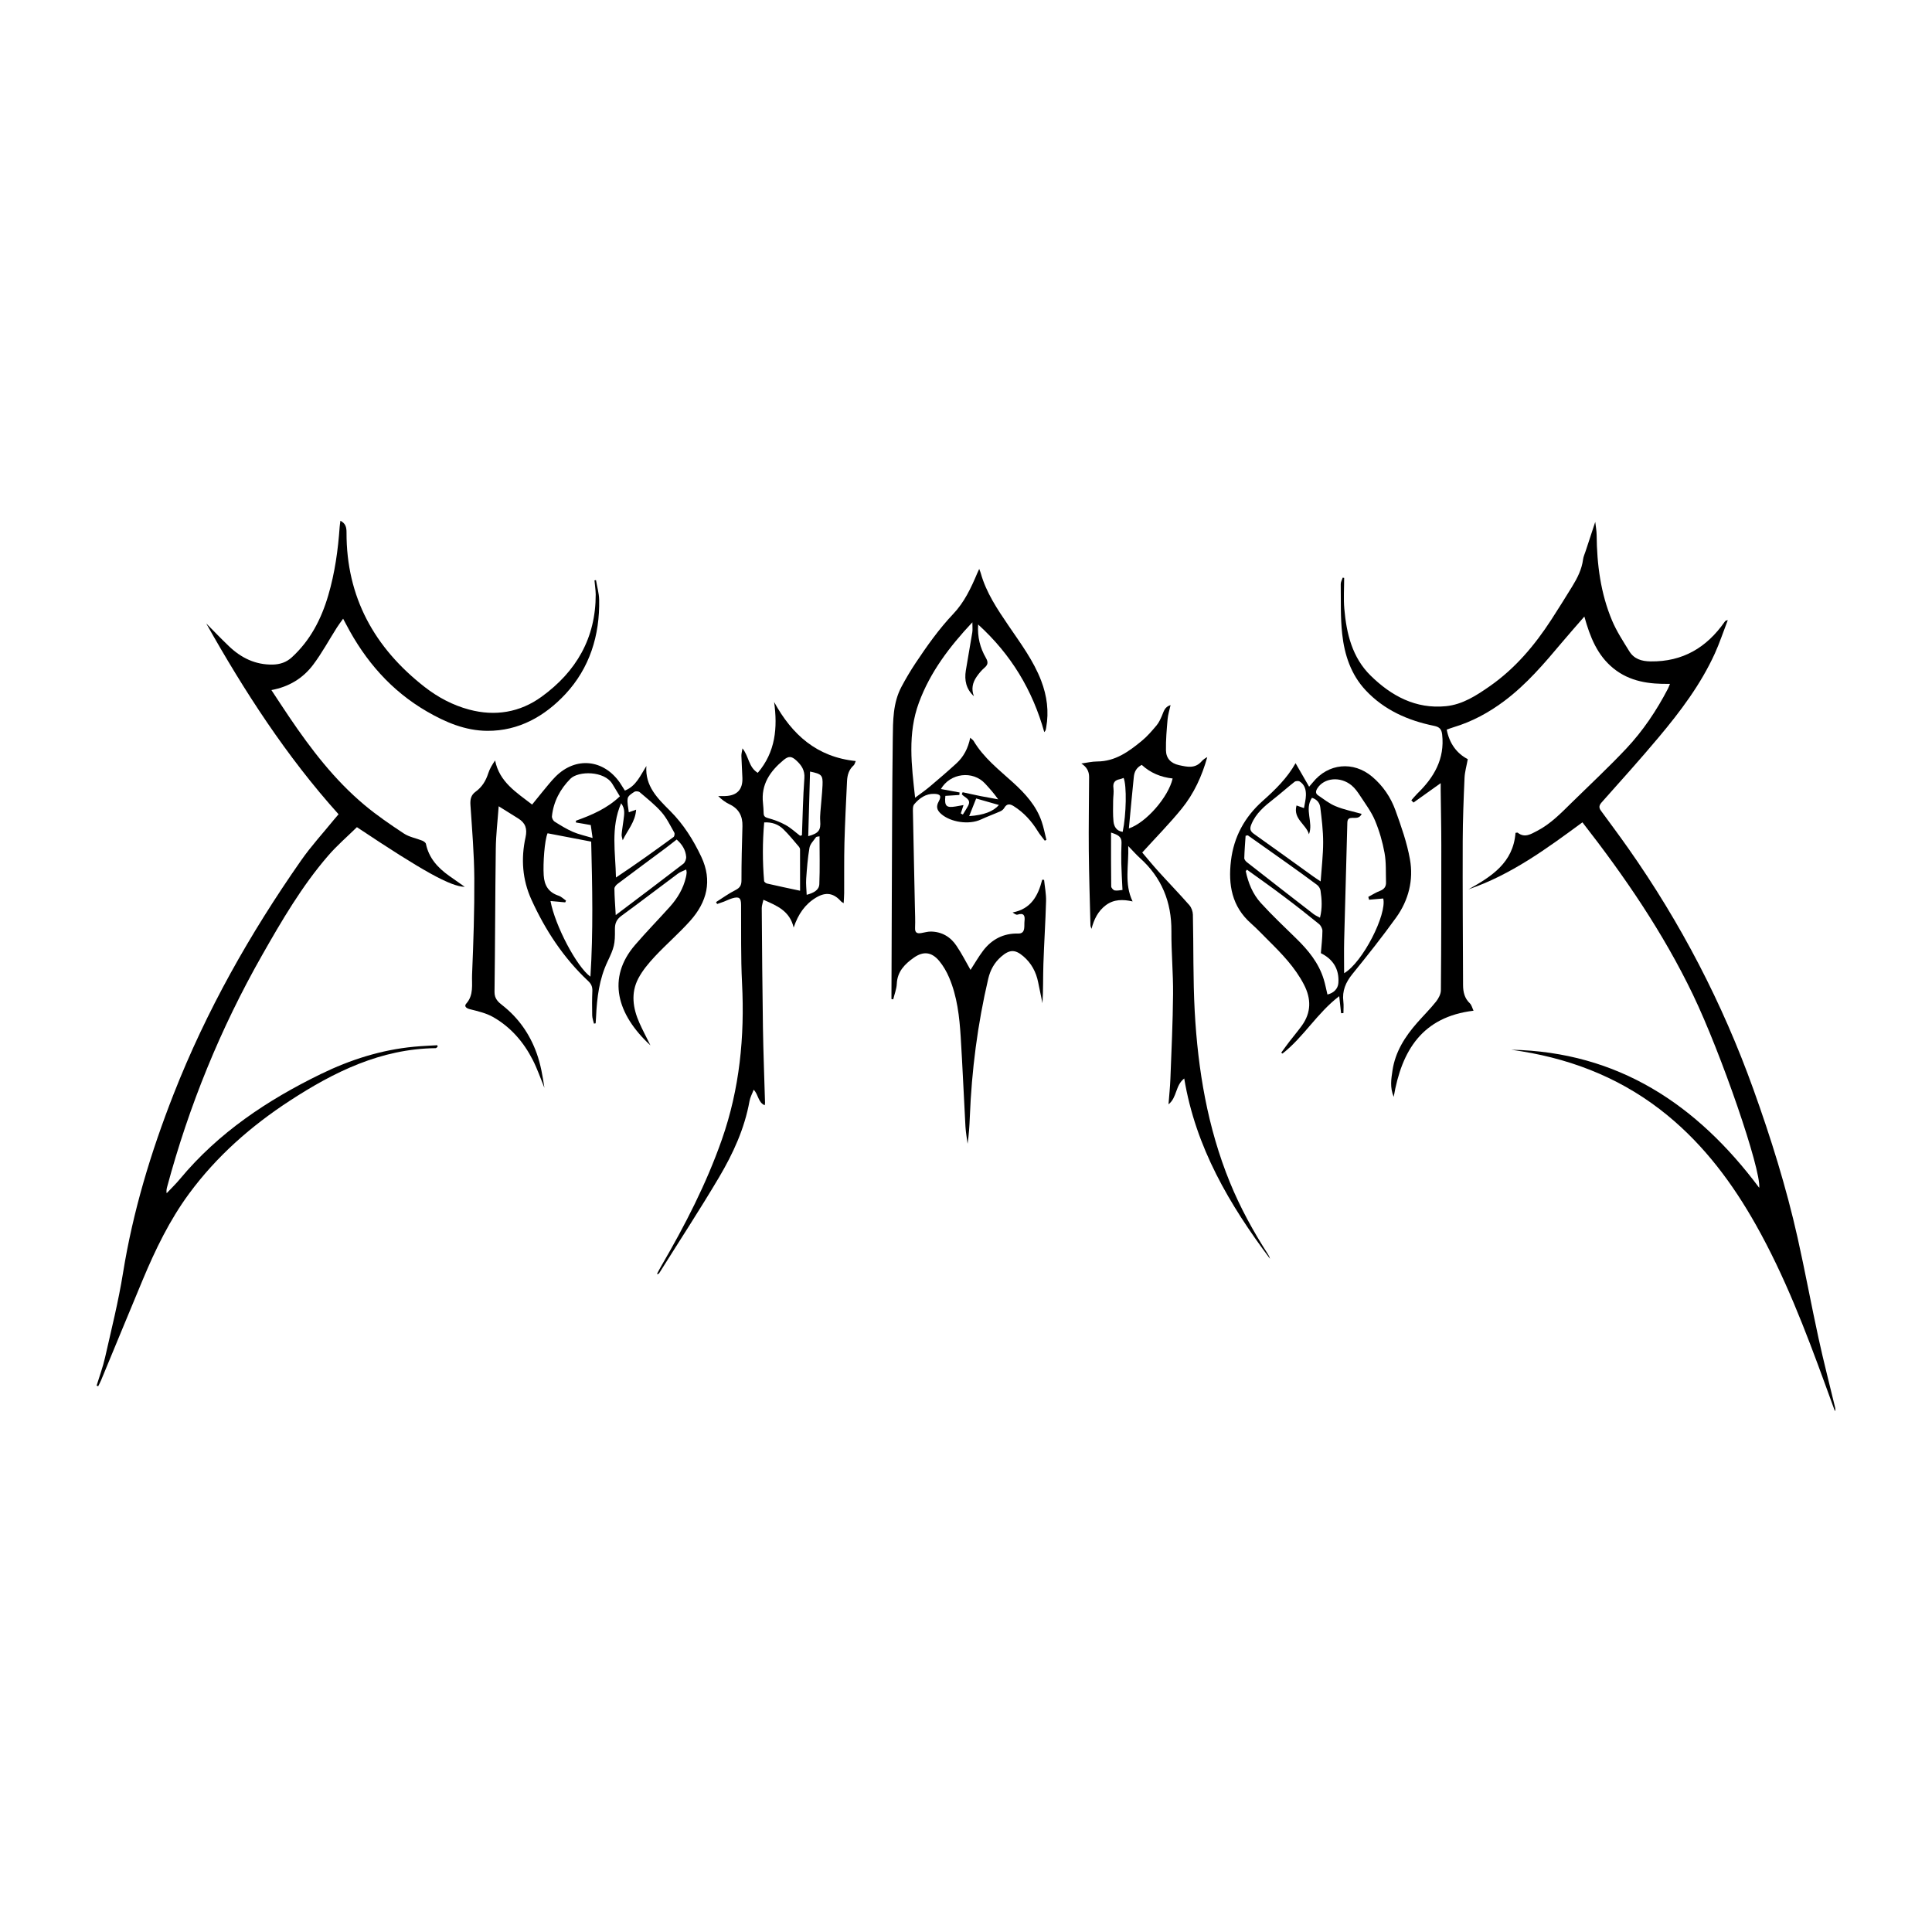
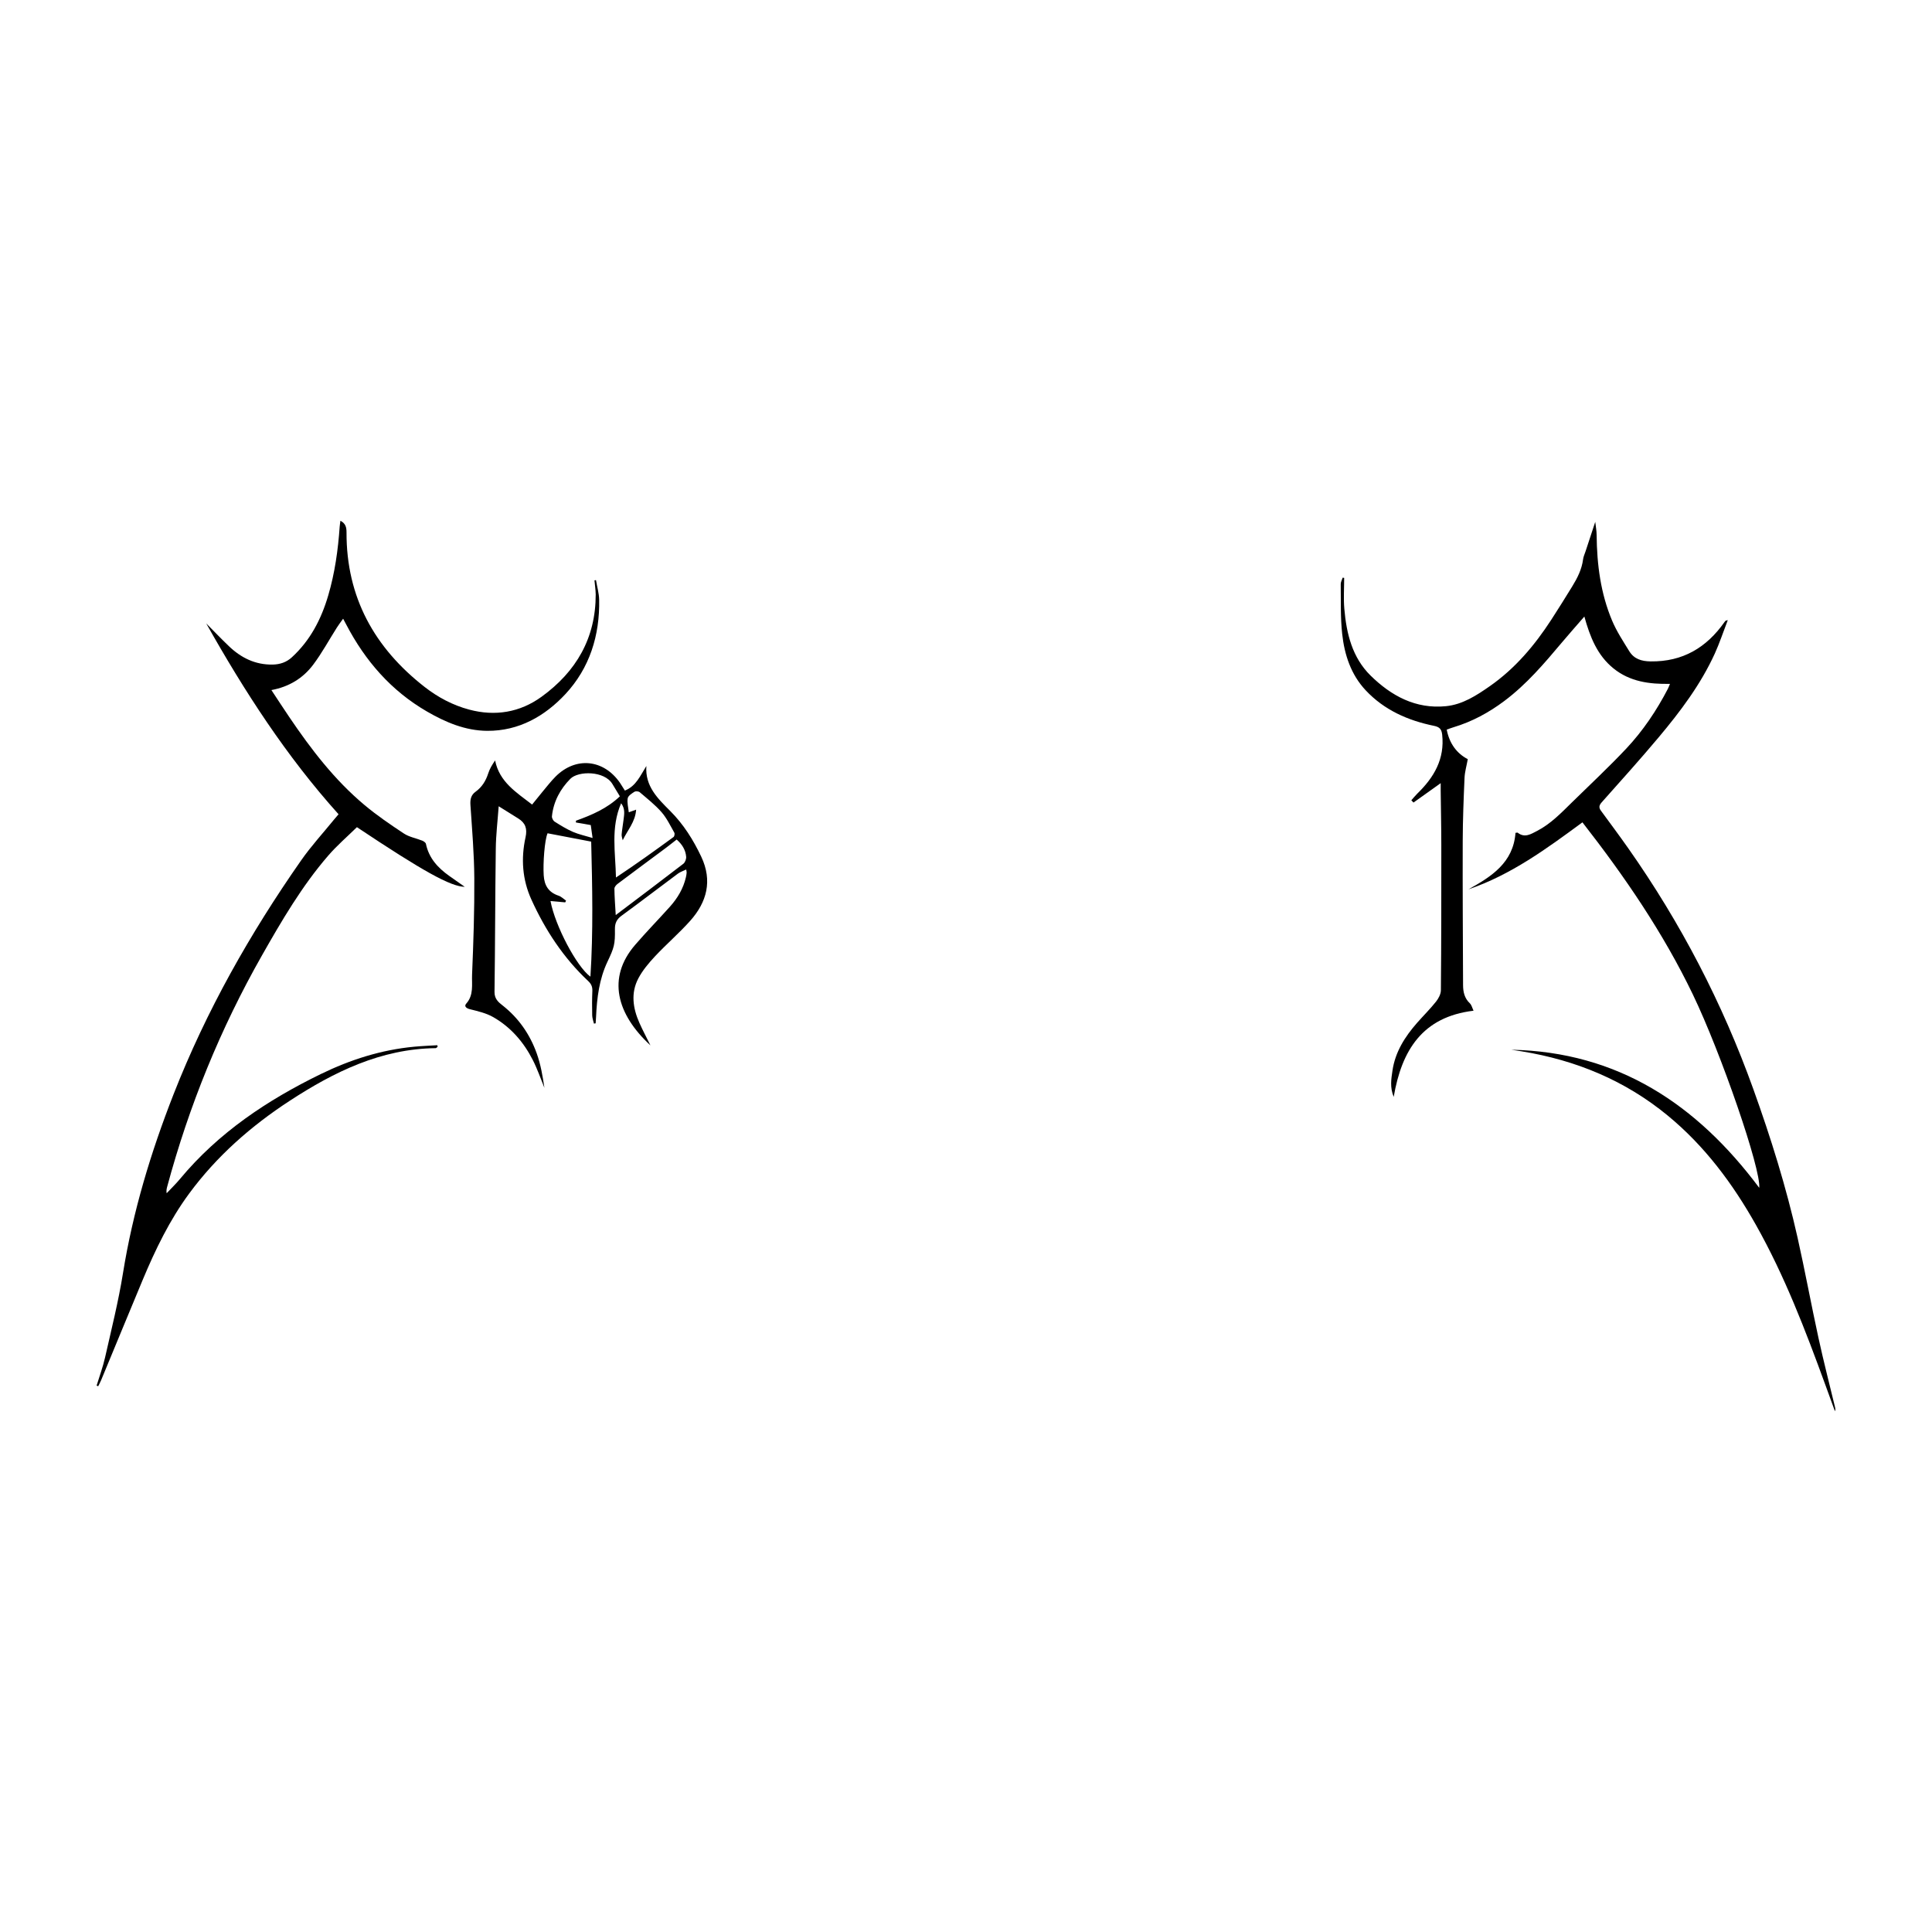
<svg xmlns="http://www.w3.org/2000/svg" version="1.1" id="Layer_1" x="0px" y="0px" viewBox="0 0 500 500" style="enable-background:new 0 0 500 500;" xml:space="preserve">
  <style type="text/css">
	.st0{fill:#070707;}
	.st1{fill:#FFFFFF;}
	.st2{fill-rule:evenodd;clip-rule:evenodd;}
	.st3{fill:#C12A21;}
	.st4{fill:#272425;}
	.st5{fill:#221F1E;}
	.st6{opacity:0.93;}
	.st7{fill:none;}
	.st8{fill-rule:evenodd;clip-rule:evenodd;stroke:#000000;stroke-width:0.047;stroke-miterlimit:2.613;}
</style>
  <g>
    <path d="M391.12,271.67c27.66,0.56,48.07,14.18,64.17,35.74c0.49-4.79-9.84-34.77-17.18-50.04c-7.69-15.98-17.63-30.52-28.58-44.55   c-9.28,6.83-18.49,13.59-29.5,17.34c5.99-3.32,11.6-6.9,12.18-14.62c0.3-0.02,0.49-0.1,0.57-0.04c1.81,1.43,3.41,0.37,5-0.45   c3.54-1.83,6.27-4.68,9.07-7.43c4.69-4.6,9.5-9.08,14-13.86c4.35-4.62,7.88-9.89,10.81-15.53c0.17-0.34,0.3-0.7,0.53-1.25   c-5.38,0.11-10.41-0.58-14.64-4.01c-4.16-3.37-6.04-8.07-7.52-13.41c-2.07,2.39-3.97,4.52-5.81,6.71   c-4.58,5.45-9.18,10.86-14.93,15.16c-4,3-8.33,5.34-13.12,6.78c-0.56,0.17-1.1,0.38-1.76,0.61c0.68,3.59,2.61,6.18,5.45,7.65   c-0.31,1.74-0.77,3.27-0.84,4.82c-0.24,5.44-0.45,10.88-0.47,16.32c-0.04,12.45,0.04,24.91,0.09,37.36   c0.01,1.75,0.37,3.38,1.75,4.68c0.47,0.45,0.63,1.23,0.96,1.92c-13.22,1.59-18.59,10.22-20.66,22.3c-1.02-2.46-0.64-4.65-0.32-6.8   c0.71-4.84,3.23-8.78,6.38-12.37c1.62-1.84,3.37-3.57,4.89-5.48c0.65-0.82,1.26-1.96,1.26-2.96c0.11-12.5,0.12-25.01,0.11-37.51   c0-4.71-0.11-9.42-0.16-14.12c-0.01-0.52,0-1.04,0-1.95c-2.53,1.8-4.79,3.41-7.04,5.02c-0.19-0.2-0.37-0.39-0.56-0.59   c0.53-0.59,1.02-1.21,1.58-1.76c4.3-4.18,7.1-8.95,6.4-15.25c-0.16-1.4-0.69-1.96-2.09-2.25c-6.76-1.38-12.91-4.08-17.71-9.21   c-3.81-4.07-5.48-9.18-6.07-14.55c-0.47-4.26-0.32-8.6-0.38-12.9c-0.01-0.57,0.33-1.14,0.51-1.7c0.13,0.02,0.25,0.05,0.38,0.07   c0,2.67-0.19,5.35,0.04,7.99c0.55,6.41,2.04,12.61,6.8,17.29c5.35,5.25,11.67,8.7,19.5,7.92c4.32-0.43,7.91-2.78,11.38-5.2   c6.54-4.57,11.57-10.54,15.88-17.17c1.84-2.84,3.63-5.71,5.4-8.59c1.34-2.18,2.5-4.44,2.83-7.04c0.09-0.72,0.43-1.4,0.65-2.1   c0.81-2.48,1.63-4.97,2.5-7.6c0.12,1.11,0.35,2.26,0.36,3.41c0.07,7.61,1.03,15.09,4,22.14c1.17,2.78,2.86,5.35,4.45,7.93   c1.24,2,3.14,2.6,5.53,2.63c8.3,0.11,14.47-3.57,19.12-10.2c0.08-0.12,0.18-0.23,0.28-0.33c0.03-0.03,0.09-0.03,0.56-0.15   c-1.17,3.03-2.11,5.9-3.35,8.63c-3.65,8.01-8.91,14.99-14.52,21.68c-4.79,5.71-9.78,11.25-14.74,16.82   c-0.68,0.76-0.83,1.35-0.23,2.17c2.37,3.24,4.78,6.46,7.09,9.75c13.59,19.32,24.38,40.09,32.36,62.32   c4.53,12.6,8.52,25.37,11.45,38.44c1.94,8.65,3.54,17.38,5.43,26.04c1.3,5.98,2.84,11.91,4.27,17.86c0.08,0.32,0.13,0.64-0.03,1.02   c-0.83-2.27-1.65-4.54-2.48-6.81c-5.16-14.15-10.53-28.2-17.94-41.36c-6.03-10.72-13.28-20.47-22.86-28.35   c-11.03-9.08-23.75-14.33-37.76-16.61C392.94,271.95,392.03,271.81,391.12,271.67z" />
    <path d="M25,358.6c0.74-2.42,1.63-4.81,2.19-7.28c1.64-7.26,3.46-14.5,4.64-21.84c2.57-15.96,7.2-31.26,13.09-46.29   c8.46-21.59,19.77-41.58,33.01-60.52c2.6-3.73,5.71-7.1,8.58-10.64c0.27-0.34,0.56-0.66,1.11-1.3c-13.5-15-24.37-31.83-34.25-49.39   c1.95,1.96,3.85,3.96,5.85,5.87c3.16,3.03,6.84,4.86,11.35,4.78c1.91-0.04,3.55-0.59,4.96-1.88c4.78-4.38,7.62-9.89,9.42-16.02   c1.71-5.81,2.54-11.77,2.96-17.8c0.03-0.47,0.12-0.93,0.19-1.52c1.4,0.71,1.58,1.8,1.58,3.03c-0.05,16.78,7.23,29.87,20.25,40.01   c3.43,2.67,7.28,4.71,11.48,5.83c6.71,1.8,13.15,0.75,18.77-3.34c8.94-6.48,14.01-15.17,13.99-26.46c0-0.64-0.08-1.27-0.14-1.91   c-0.05-0.58-0.12-1.15-0.18-1.73c0.13-0.02,0.26-0.05,0.39-0.07c0.28,1.69,0.78,3.37,0.82,5.06c0.19,9.24-2.46,17.71-8.74,24.45   c-5.32,5.7-12.03,9.55-20.21,9.5c-5.68-0.03-10.82-2.22-15.66-5.03c-9.22-5.35-15.92-13.07-20.83-22.45   c-0.22-0.42-0.45-0.84-0.82-1.54c-0.62,0.88-1.15,1.55-1.6,2.27c-2.05,3.22-3.87,6.61-6.16,9.65c-2.6,3.45-6.17,5.69-10.8,6.55   c1.63,2.46,3.1,4.74,4.63,6.99c5.62,8.31,11.7,16.26,19.44,22.74c3.22,2.7,6.72,5.09,10.23,7.4c1.38,0.91,3.17,1.21,4.74,1.84   c0.38,0.15,0.88,0.5,0.95,0.83c0.76,3.66,3.05,6.17,5.97,8.25c1.31,0.93,2.63,1.85,4.08,2.87c-3.65-0.06-10.81-4.04-27.91-15.44   c-2.47,2.43-5.19,4.76-7.5,7.45c-6.76,7.84-11.96,16.74-17.05,25.7c-10.76,18.93-18.91,38.95-24.57,59.97   c-0.13,0.49-0.23,1-0.12,1.62c1.16-1.24,2.4-2.42,3.48-3.73c9.96-11.97,22.57-20.37,36.42-27.12c7.64-3.72,15.64-6.27,24.13-7.07   c2-0.19,4.01-0.26,6.02-0.39c0.03,0.13,0.05,0.26,0.08,0.4c-0.17,0.13-0.34,0.36-0.51,0.36c-14.17,0.17-26.3,6.14-37.78,13.63   c-10,6.52-18.91,14.35-26.03,24.02c-5.06,6.87-8.74,14.51-12.02,22.35c-3.61,8.64-7.16,17.29-10.75,25.94   c-0.22,0.53-0.5,1.03-0.75,1.55C25.28,358.71,25.14,358.66,25,358.6z" />
-     <path d="M251.17,251.01c1.04-1.59,2.05-3.38,3.28-5c2.25-2.94,5.28-4.5,9.02-4.41c1.05,0.02,1.45-0.44,1.58-1.3   c0.1-0.63,0.02-1.28,0.09-1.91c0.16-1.41-0.13-2.22-1.82-1.68c-0.32,0.1-0.79-0.22-1.25-0.57c4.77-0.9,6.6-4.33,7.65-8.47   c0.16,0.01,0.33,0.03,0.49,0.04c0.18,1.83,0.56,3.67,0.51,5.5c-0.15,5.44-0.51,10.87-0.69,16.31c-0.11,3.35-0.02,6.71-0.24,10.11   c-0.37-1.8-0.75-3.59-1.11-5.39c-0.53-2.69-1.76-4.98-3.86-6.77c-2.13-1.82-3.57-1.74-5.69,0.09c-1.78,1.54-2.83,3.44-3.37,5.72   c-2.76,11.78-4.3,23.72-4.77,35.8c-0.09,2.3-0.24,4.59-0.58,6.92c-0.19-1.48-0.46-2.96-0.55-4.44c-0.43-7.74-0.75-15.48-1.23-23.21   c-0.33-5.24-0.91-10.47-3-15.37c-0.64-1.51-1.5-3-2.54-4.26c-1.94-2.35-4.11-2.64-6.61-0.86c-2.31,1.63-4.25,3.57-4.39,6.74   c-0.06,1.35-0.6,2.69-0.92,4.03c-0.15-0.02-0.31-0.05-0.46-0.07c0-0.41,0-0.81,0-1.22c0.03-8.44,0.05-16.88,0.09-25.32   c0.06-13.64,0.08-27.28,0.25-40.92c0.06-4.54,0.02-9.17,2.25-13.36c1.1-2.07,2.3-4.1,3.6-6.06c2.99-4.49,6.09-8.88,9.82-12.82   c2.83-2.98,4.59-6.69,6.17-10.46c0.13-0.3,0.27-0.6,0.53-1.16c0.2,0.53,0.32,0.81,0.4,1.1c1.41,5.05,4.29,9.31,7.19,13.58   c3.11,4.58,6.45,9.03,8.45,14.26c1.5,3.92,2.04,7.96,1.29,12.12c-0.04,0.24-0.08,0.48-0.16,0.71c-0.04,0.13-0.16,0.23-0.33,0.47   c-3.04-10.87-8.58-20.1-17.12-27.86c-0.21,3.28,0.53,6.07,2,8.63c0.64,1.11,0.58,1.77-0.38,2.59c-0.77,0.66-1.44,1.48-2.02,2.32   c-1.05,1.52-1.41,3.19-0.69,5.02c-2.02-1.84-2.5-4.14-2.09-6.67c0.53-3.29,1.14-6.56,1.67-9.85c0.11-0.7,0.02-1.43,0.02-2.61   c-5.97,6.37-10.9,12.87-13.83,20.78c-2.98,8.05-1.92,16.22-0.99,24.62c1.28-0.96,2.59-1.86,3.8-2.88c2.33-1.96,4.63-3.94,6.87-5.99   c1.9-1.73,3.05-3.94,3.59-6.65c0.37,0.35,0.72,0.55,0.9,0.86c2.59,4.35,6.53,7.41,10.19,10.73c3.15,2.86,5.99,5.97,7.4,10.09   c0.53,1.54,0.83,3.17,1.23,4.75c-0.14,0.07-0.28,0.14-0.42,0.21c-0.6-0.8-1.27-1.57-1.79-2.42c-1.62-2.63-3.62-4.86-6.26-6.52   c-1.01-0.63-1.78-0.67-2.44,0.46c-0.2,0.35-0.58,0.68-0.95,0.85c-1.69,0.75-3.43,1.38-5.11,2.16c-3.05,1.41-7.79,0.72-10.27-1.45   c-1.1-0.96-1.36-1.9-0.64-3.21c0.78-1.43,0.44-1.95-1.17-1.99c-2.2-0.06-3.84,1.14-5.16,2.7c-0.42,0.49-0.34,1.49-0.33,2.25   c0.15,8.04,0.33,16.08,0.5,24.13c0.04,1.86,0.13,3.73,0.05,5.59c-0.06,1.28,0.52,1.54,1.59,1.36c0.82-0.13,1.64-0.39,2.46-0.39   c2.87,0.03,5.12,1.36,6.67,3.69C248.92,246.81,250.02,249,251.17,251.01z M248.91,205.55c0.07-0.17,0.15-0.34,0.22-0.52   c1.55,0.33,3.09,0.69,4.64,1c1.52,0.3,3.04,0.56,4.56,0.84c-1.12-1.58-2.23-2.82-3.35-4.04c-3.2-3.51-9.09-2.77-11.47,1.37   c1.59,0.29,3.21,0.59,4.83,0.89c-0.02,0.22-0.04,0.43-0.06,0.65c-1.21,0.08-2.43,0.16-3.62,0.23c-0.27,2.65,0.23,3.15,2.67,2.74   c0.65-0.11,1.29-0.23,2.03-0.36c-0.28,0.85-0.49,1.51-0.71,2.17c0.18,0.09,0.36,0.19,0.54,0.28c0.46-0.77,0.97-1.52,1.38-2.31   C251.44,206.79,249.64,206.44,248.91,205.55z M250.82,211.21c3.78-0.25,6.26-1.21,7.7-2.88c-2.01-0.57-4.01-1.15-5.89-1.68   C251.98,208.29,251.43,209.66,250.82,211.21z" />
    <path d="M161.72,204.6c2.93-1.17,4-3.9,5.56-6.36c-0.38,5.23,2.94,8.41,6.17,11.64c3.44,3.44,5.99,7.5,8.05,11.87   c2.91,6.18,1.45,11.72-2.89,16.57c-2.87,3.21-6.16,6.04-9.1,9.18c-1.62,1.74-3.21,3.62-4.31,5.71c-1.99,3.78-1.41,7.71,0.27,11.5   c0.85,1.91,1.84,3.76,2.86,5.83c-8.73-8.06-11.31-17.46-3.98-25.98c2.91-3.38,6.03-6.57,9.01-9.89c1.99-2.22,3.49-4.73,4.16-7.67   c0.09-0.38,0.15-0.77,0.18-1.16c0.02-0.18-0.05-0.37-0.11-0.81c-0.79,0.38-1.54,0.62-2.14,1.06c-4.88,3.62-9.7,7.33-14.61,10.91   c-1.26,0.92-1.72,1.96-1.7,3.46c0.06,3.91-0.2,4.79-1.91,8.39c-2.15,4.52-2.75,9.37-2.97,14.3c-0.02,0.56-0.08,1.13-0.11,1.69   c-0.15,0.02-0.29,0.05-0.44,0.07c-0.16-0.71-0.43-1.41-0.45-2.12c-0.05-2.11-0.05-4.22,0.04-6.33c0.04-1.07-0.27-1.81-1.07-2.56   c-6.39-5.99-11.11-13.17-14.71-21.1c-2.35-5.17-2.72-10.62-1.51-16.12c0.49-2.22-0.03-3.71-1.89-4.86   c-1.61-0.99-3.22-2.01-5.06-3.16c-0.28,3.85-0.71,7.41-0.75,10.98c-0.17,12.36-0.16,24.72-0.33,37.08   c-0.02,1.73,0.94,2.6,2.05,3.46c4.18,3.27,7.09,7.48,8.86,12.4c1.03,2.87,1.56,5.92,2,8.95c-0.99-2.42-1.83-4.91-3.02-7.23   c-2.36-4.63-5.7-8.49-10.24-11.08c-1.82-1.04-3.99-1.53-6.06-2.05c-0.99-0.25-1.48-0.8-0.91-1.43c1.99-2.23,1.41-4.95,1.51-7.45   c0.35-8.33,0.63-16.67,0.58-25c-0.04-6.32-0.58-12.63-1-18.94c-0.1-1.46,0.13-2.59,1.34-3.46c1.65-1.19,2.65-2.82,3.27-4.76   c0.37-1.16,1.02-2.23,1.77-3.33c1.12,5.6,5.5,8.26,9.58,11.42c0.93-1.14,1.8-2.25,2.7-3.33c1.1-1.31,2.15-2.68,3.36-3.9   c5.22-5.23,12.42-4.52,16.67,1.59C160.88,203.24,161.28,203.91,161.72,204.6z M153,217.81c-3.9-0.75-7.59-1.45-11.29-2.16   c-0.78,1.81-1.2,7.76-1,10.88c0.17,2.67,1.28,4.42,3.86,5.28c0.7,0.23,1.29,0.84,1.92,1.27c-0.07,0.15-0.14,0.3-0.21,0.45   c-1.25-0.11-2.51-0.22-3.81-0.34c1.19,6.4,6.79,17.02,10.33,19.57C153.55,241.07,153.29,229.48,153,217.81z M161.16,217.46   c-0.1-0.5-0.32-1.01-0.28-1.5c0.1-1.27,0.34-2.52,0.49-3.78c0.16-1.38,0.5-2.8-0.62-4.3c-2.75,6.34-1.46,12.74-1.34,19.22   c5.1-3.39,10.02-6.91,14.91-10.49c0.23-0.17,0.34-0.86,0.19-1.12c-1.03-1.81-1.95-3.75-3.3-5.3c-1.67-1.91-3.7-3.5-5.64-5.16   c-0.3-0.26-1.07-0.32-1.39-0.11c-0.68,0.43-1.61,1.03-1.73,1.68c-0.2,1.13,0.15,2.36,0.28,3.62c0.68-0.24,1.16-0.42,1.9-0.68   C164.42,212.72,162.37,214.88,161.16,217.46z M149.05,212.86c0-0.15,0-0.31,0-0.46c4.11-1.47,8.08-3.17,11.37-6.31   c-0.67-1.11-1.3-2.15-1.93-3.19c-2.07-3.46-8.83-3.42-10.88-1.35c-2.61,2.64-4.38,5.89-4.77,9.7c-0.05,0.45,0.32,1.15,0.7,1.39   c1.53,0.97,3.09,1.93,4.74,2.65c1.52,0.66,3.18,1,5.08,1.58c-0.21-1.48-0.34-2.47-0.47-3.34   C151.53,213.27,150.29,213.07,149.05,212.86z M159.35,236.82c6.05-4.57,11.8-8.89,17.5-13.28c0.45-0.35,0.77-1.21,0.73-1.8   c-0.14-1.82-1.09-3.27-2.46-4.47c-1.01,0.78-1.88,1.49-2.78,2.16c-4.17,3.1-8.35,6.19-12.5,9.31c-0.39,0.29-0.84,0.83-0.83,1.25   C159.03,232.09,159.2,234.18,159.35,236.82z" />
-     <path d="M192.15,193.68c1.69,2.06,1.54,4.84,3.96,6.33c4.6-5.4,5.16-11.67,4.23-18.34c4.62,8.44,11.03,14.25,21.13,15.29   c-0.23,0.49-0.3,0.91-0.55,1.12c-1.24,1.1-1.64,2.54-1.71,4.09c-0.25,5.33-0.53,10.67-0.67,16c-0.11,4.31-0.04,8.63-0.07,12.95   c0,0.81-0.08,1.61-0.13,2.62c-0.38-0.25-0.56-0.32-0.67-0.45c-1.92-2.18-3.93-2.52-6.48-0.99c-2.84,1.71-4.62,4.27-5.79,7.75   c-1.02-4.31-4.31-5.66-7.83-7.19c-0.16,0.8-0.43,1.48-0.43,2.15c0.08,10.34,0.15,20.68,0.31,31.02c0.1,6.47,0.36,12.93,0.54,19.4   c0,0.14-0.04,0.29-0.08,0.61c-1.76-0.76-1.6-2.76-2.86-4.02c-0.4,1.07-0.91,1.98-1.08,2.96c-1.28,7.11-4.26,13.58-7.88,19.7   c-4.97,8.39-10.31,16.55-15.49,24.81c-0.09,0.14-0.23,0.25-0.59,0.23c0.4-0.75,0.79-1.51,1.22-2.24   c6.07-10.43,11.58-21.13,15.59-32.57c4.6-13.12,5.92-26.61,5.22-40.42c-0.34-6.75-0.2-13.53-0.25-20.3   c-0.01-1.82-0.49-2.23-2.28-1.71c-0.75,0.22-1.45,0.59-2.18,0.87c-0.57,0.22-1.16,0.41-1.74,0.61c-0.09-0.17-0.19-0.33-0.28-0.5   c1.66-1.05,3.26-2.22,5.01-3.1c1.18-0.6,1.58-1.25,1.57-2.58c-0.01-4.66,0.12-9.31,0.25-13.97c0.07-2.63-0.94-4.52-3.36-5.67   c-1.07-0.51-2.05-1.24-2.91-2.12c0.61,0,1.22,0.02,1.83,0c3.05-0.11,4.54-1.69,4.43-4.69c-0.07-1.91-0.2-3.82-0.26-5.72   C191.86,195.06,192.03,194.48,192.15,193.68z M207.07,216.3c0.16-0.04,0.31-0.09,0.47-0.13c0.19-4.93,0.27-9.87,0.63-14.78   c0.15-2.04-0.73-3.33-2.06-4.56c-1.25-1.16-2.01-1.22-3.33-0.13c-3.48,2.89-5.87,6.31-5.32,11.14c0.1,0.88,0.14,1.76,0.17,2.64   c0.03,0.73,0.31,1.01,1.09,1.23c1.58,0.43,3.16,1,4.59,1.8C204.67,214.25,205.83,215.36,207.07,216.3z M207.06,230.52   c0-3.35,0-7.01-0.01-10.67c0-0.23-0.11-0.5-0.25-0.67c-1.34-1.55-2.62-3.18-4.09-4.6c-1.29-1.25-2.94-1.85-4.94-1.74   c-0.45,5.12-0.44,10.14-0.02,15.16c0.02,0.25,0.47,0.59,0.77,0.66C201.38,229.32,204.27,229.93,207.06,230.52z M209.64,199.68   c-0.16,5.57-0.31,11.09-0.47,16.72c2.73-0.74,3.28-1.55,3.1-3.95c-0.06-0.77-0.01-1.56,0.05-2.34c0.17-2.29,0.44-4.57,0.55-6.87   C212.98,200.61,212.67,200.31,209.64,199.68z M212.09,216.44c-0.4,0.09-0.79,0.06-0.91,0.23c-0.62,0.88-1.52,1.76-1.69,2.75   c-0.46,2.64-0.66,5.34-0.85,8.02c-0.09,1.33,0.07,2.67,0.13,4.14c1.77-0.49,3.2-1.19,3.27-2.76   C212.21,224.74,212.09,220.65,212.09,216.44z" />
-     <path d="M302.94,182.47c-0.29,1.34-0.67,2.5-0.77,3.69c-0.23,2.67-0.47,5.35-0.42,8.03c0.04,2.05,1.24,3.36,3.38,3.83   c2.12,0.46,4.15,0.95,5.84-0.98c0.39-0.45,0.89-0.8,1.47-1.1c-1.36,4.9-3.45,9.44-6.61,13.34c-3.14,3.86-6.65,7.42-10.22,11.35   c1.19,1.39,2.62,3.16,4.15,4.85c2.66,2.94,5.43,5.8,8.05,8.78c0.54,0.62,0.89,1.62,0.91,2.45c0.19,8.33,0.02,16.67,0.47,24.99   c0.83,15.19,3.31,30.09,9.1,44.28c2.68,6.55,6.07,12.74,9.9,18.68c0.22,0.34,0.39,0.72,0.49,1.12   c-10.47-13.99-19.24-28.8-22.2-46.67c-2.34,1.8-1.82,4.91-4.07,6.69c0.18-2.39,0.41-4.5,0.49-6.61c0.27-7.3,0.63-14.59,0.69-21.89   c0.05-5.44-0.47-10.88-0.43-16.32c0.05-7.56-2.52-13.87-8.15-18.93c-0.96-0.87-1.82-1.85-3.02-3.09c0.18,5.03-1.1,9.7,1.13,14.33   c-2.49-0.56-4.84-0.58-6.92,0.97c-2.03,1.52-3.06,3.64-3.72,6.13c-0.1-0.32-0.27-0.65-0.27-0.97c-0.16-6.41-0.37-12.82-0.43-19.24   c-0.06-6.37,0.06-12.75,0.08-19.12c0-1.47-0.65-2.6-2.01-3.46c1.38-0.19,2.76-0.53,4.14-0.53c4.66-0.02,8.14-2.57,11.49-5.32   c1.43-1.17,2.66-2.61,3.85-4.03c0.61-0.72,1.01-1.64,1.39-2.51C301.17,184.15,301.39,182.95,302.94,182.47z M295.48,197.95   c-1.36,0.7-1.92,1.77-2.05,3.12c-0.19,2-0.4,3.99-0.59,5.99c-0.23,2.42-0.46,4.83-0.69,7.34c4.48-1.5,10.24-8.14,11.33-12.93   C300.44,201.15,297.72,200.02,295.48,197.95z M290.55,215.28c0.94-4.48,1.08-11.99,0.24-13.95c-0.32,0.11-0.63,0.25-0.96,0.32   c-1.31,0.25-1.87,0.91-1.67,2.33c0.14,1.05-0.07,2.14-0.08,3.21c-0.01,1.8-0.09,3.61,0.09,5.4   C288.31,213.93,288.96,215.07,290.55,215.28z M290.5,230.32c-0.12-2.53-0.26-4.72-0.31-6.92c-0.04-1.76-0.01-3.53,0.06-5.29   c0.06-1.64-1.02-2.09-2.71-2.64c0,4.83-0.02,9.38,0.04,13.94c0,0.36,0.54,0.96,0.9,1.03C289.15,230.56,289.88,230.37,290.5,230.32z   " />
-     <path d="M335.29,197.51c1.16,2.01,2.29,3.98,3.51,6.09c0.46-0.53,0.72-0.82,0.96-1.12c3.98-4.95,10.49-5.57,15.35-1.48   c2.81,2.37,4.82,5.35,6.04,8.74c1.49,4.13,2.97,8.33,3.74,12.63c0.97,5.38-0.35,10.6-3.55,15.06c-3.6,5.01-7.44,9.85-11.33,14.64   c-1.75,2.15-2.7,4.37-2.35,7.14c0.12,0.98,0.02,1.98,0.02,2.98c-0.2,0.01-0.4,0.02-0.61,0.03c-0.15-1.38-0.3-2.77-0.48-4.41   c-5.7,4.33-9.21,10.59-14.69,14.86c-0.11-0.08-0.22-0.16-0.32-0.24c0.72-0.98,1.43-1.98,2.17-2.94c1.04-1.36,2.16-2.66,3.16-4.05   c2.46-3.42,2.46-6.94,0.54-10.65c-2.3-4.43-5.7-7.94-9.18-11.39c-1.5-1.48-2.93-3.03-4.51-4.42c-4.97-4.39-5.93-10.02-5.19-16.21   c0.74-6.21,3.54-11.33,8.2-15.48C330.03,204.39,333.15,201.34,335.29,197.51z M352.4,210.63c-0.55,1.21-1.5,1.02-2.35,1.03   c-0.84,0.01-1.33,0.19-1.36,1.23c-0.25,10.15-0.56,20.29-0.82,30.44c-0.07,2.77-0.01,5.54-0.01,8.54   c4.84-2.82,11.11-15.26,10.12-19.34c-1.24,0.11-2.45,0.22-3.67,0.32c-0.06-0.25-0.12-0.49-0.19-0.74c1.01-0.53,1.97-1.16,3.03-1.56   c1.08-0.41,1.59-1.11,1.55-2.2c-0.08-2.54,0.07-5.13-0.38-7.61c-0.52-2.86-1.35-5.72-2.47-8.4c-0.93-2.22-2.43-4.22-3.76-6.26   c-0.66-1.01-1.38-2.06-2.3-2.82c-2.92-2.41-7.11-1.98-8.85,0.75c-0.43,0.68-0.55,1.32,0.14,1.79c1.48,1.01,2.92,2.17,4.56,2.84   C347.76,209.53,350.04,209.97,352.4,210.63z M337.47,209.14c0.2-1.23,0.48-2.28,0.5-3.33c0.04-1.41-0.32-2.77-1.63-3.57   c-0.32-0.19-1.03-0.14-1.32,0.1c-1.84,1.45-3.59,3.02-5.43,4.46c-2.33,1.82-4.57,3.68-5.74,6.54c-0.44,1.08-0.37,1.73,0.64,2.45   c5.16,3.65,10.27,7.37,15.4,11.05c0.54,0.39,1.1,0.74,1.89,1.27c0.25-3.59,0.65-6.86,0.65-10.13c0-3.01-0.37-6.03-0.74-9.03   c-0.14-1.11-0.82-2.07-2.16-2.48c-2.04,3.04,0.44,6.37-0.78,9.44c-0.72-2.59-4.17-3.98-3.21-7.46   C336.18,208.68,336.67,208.85,337.47,209.14z M322.72,225.08c-0.11,0.12-0.22,0.24-0.32,0.36c0.63,3.05,1.8,5.93,3.89,8.23   c2.89,3.18,6.03,6.14,9.11,9.15c3.13,3.04,5.86,6.34,7.17,10.59c0.4,1.3,0.65,2.64,0.97,3.97c1.59-0.37,2.72-1.45,2.83-2.99   c0.27-3.71-1.52-6.23-4.53-7.71c0.16-2.01,0.39-3.9,0.4-5.78c0-0.6-0.42-1.4-0.91-1.79c-3-2.44-6.04-4.83-9.14-7.15   C329.08,229.6,325.88,227.36,322.72,225.08z M322.94,216.19c-0.19,0.03-0.38,0.07-0.58,0.1c-0.13,1.93-0.29,3.86-0.34,5.8   c-0.01,0.34,0.36,0.79,0.67,1.04c5.74,4.5,11.5,8.98,17.27,13.44c0.44,0.34,0.98,0.56,1.65,0.93c0.63-2.48,0.48-4.75,0.14-7.02   c-0.08-0.54-0.48-1.16-0.92-1.49c-2.54-1.91-5.14-3.76-7.73-5.61C329.73,220.98,326.33,218.59,322.94,216.19z" />
  </g>
</svg>